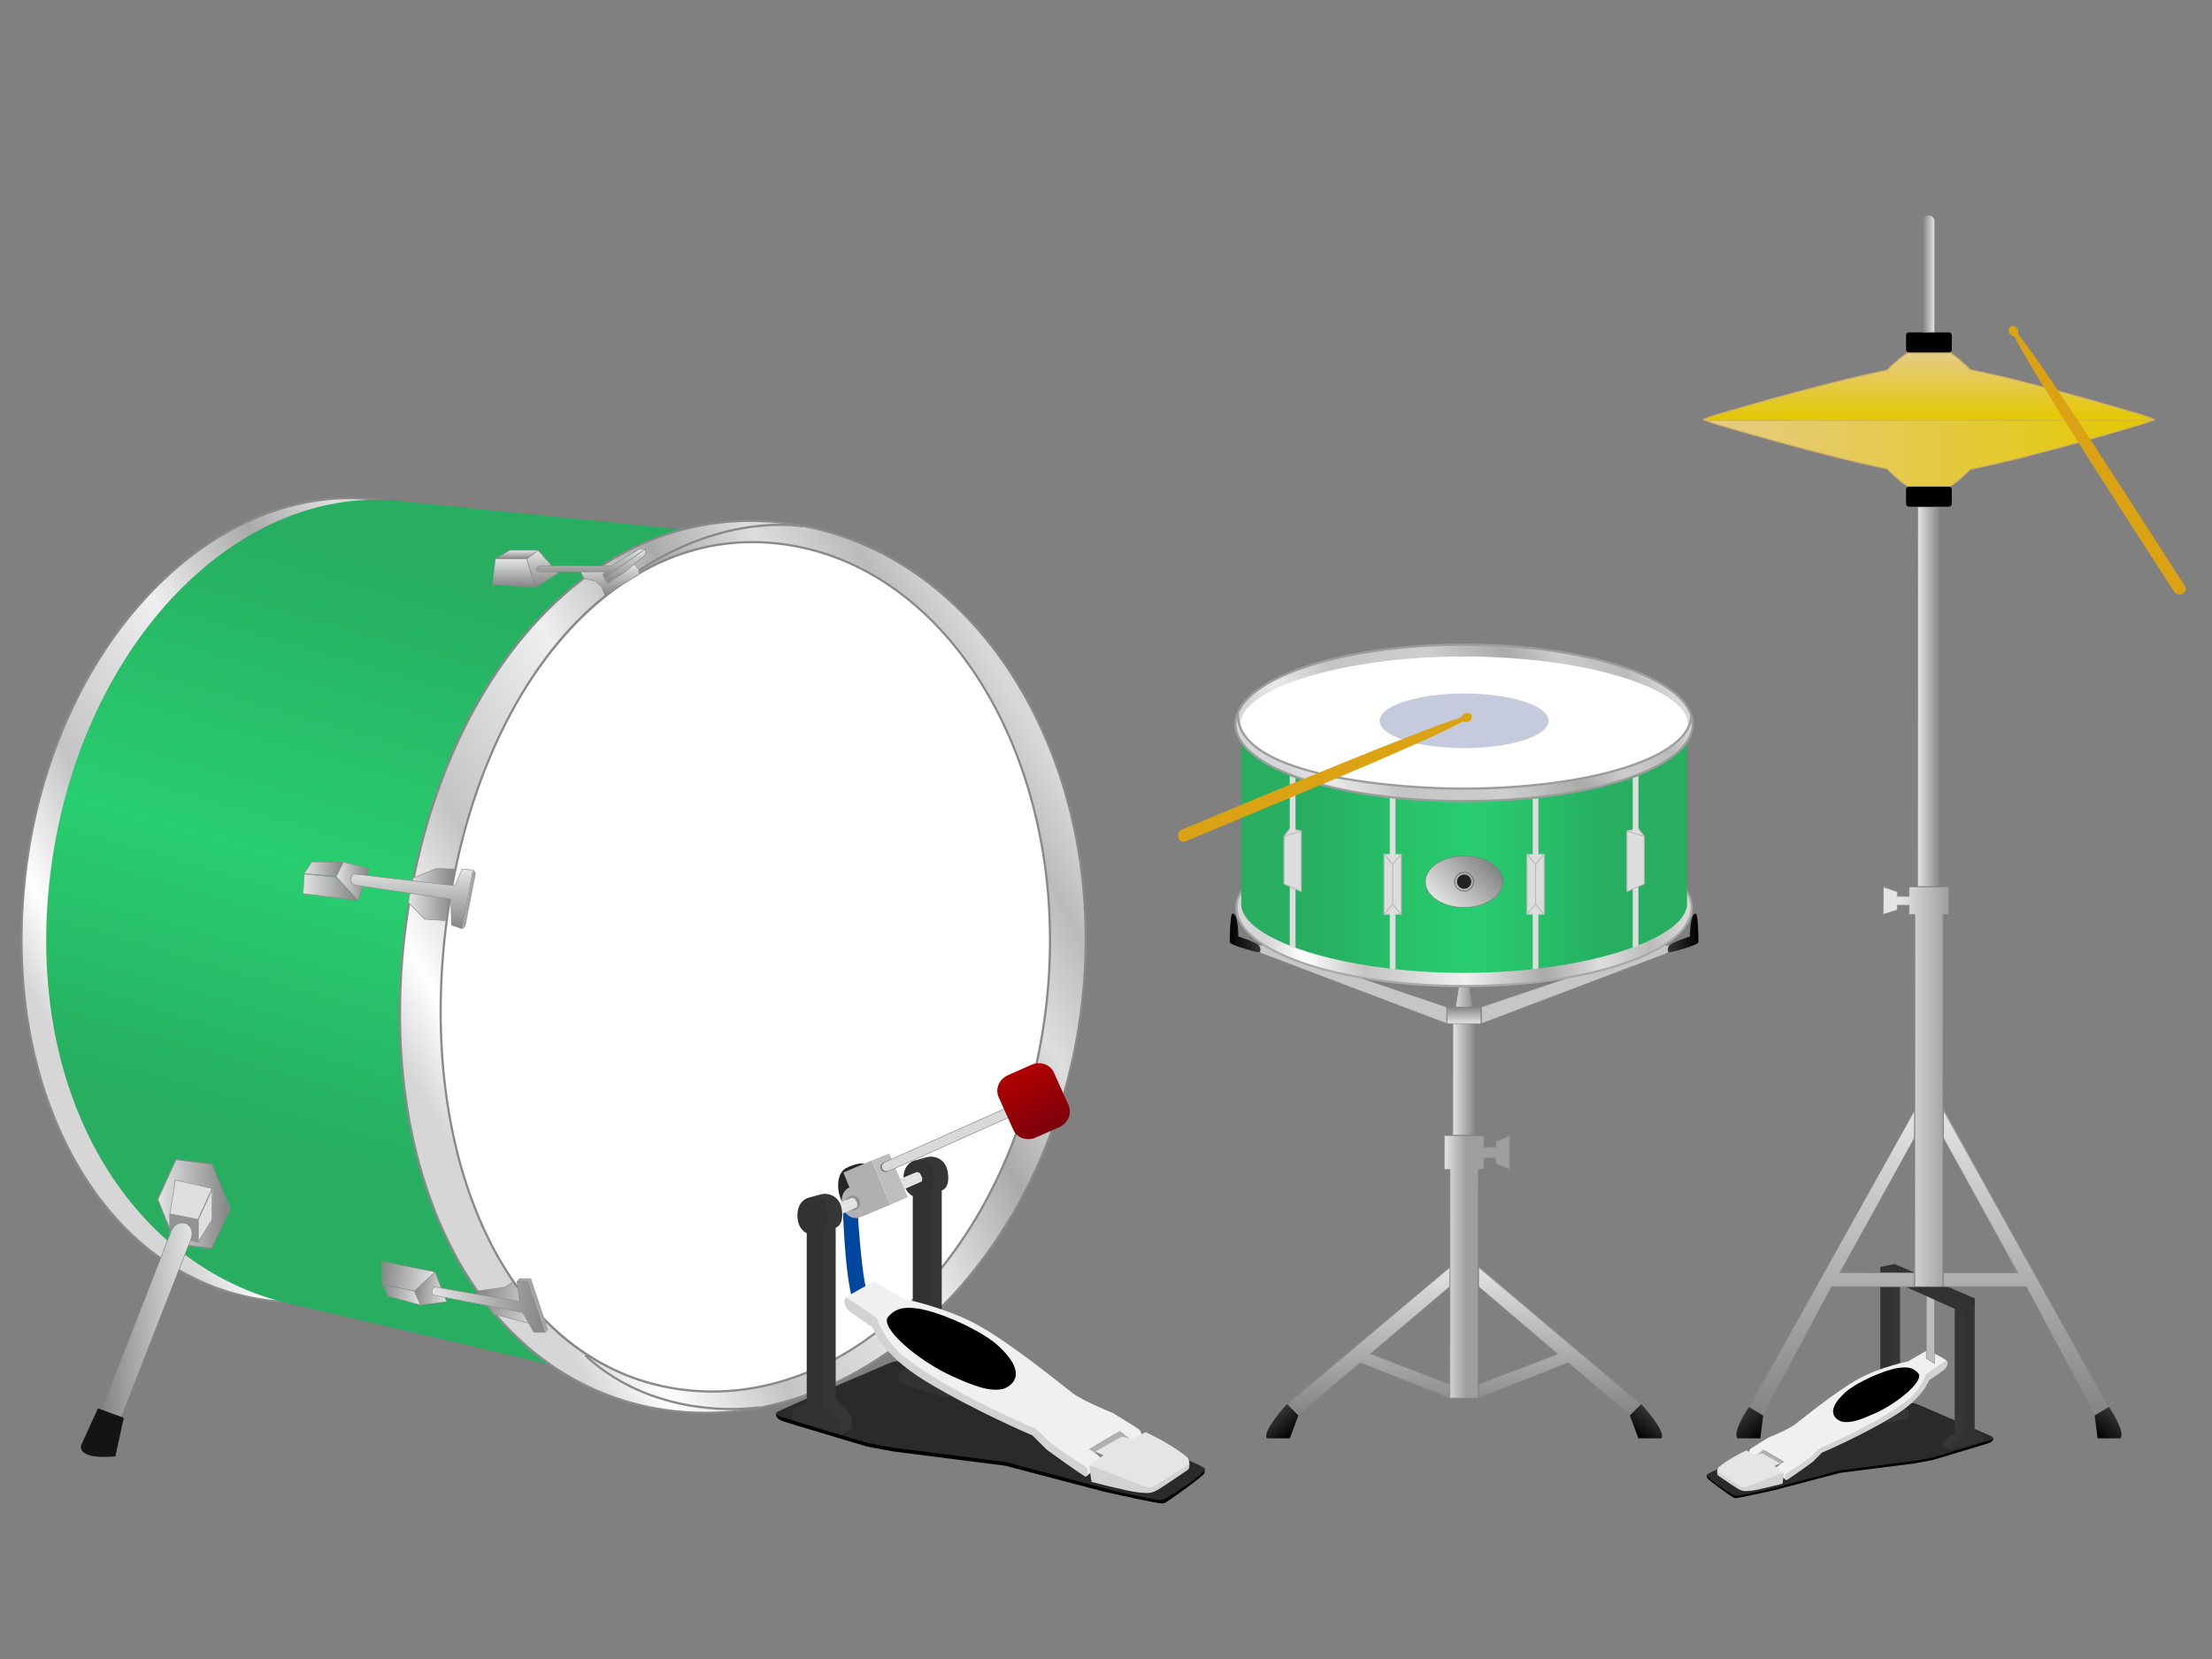
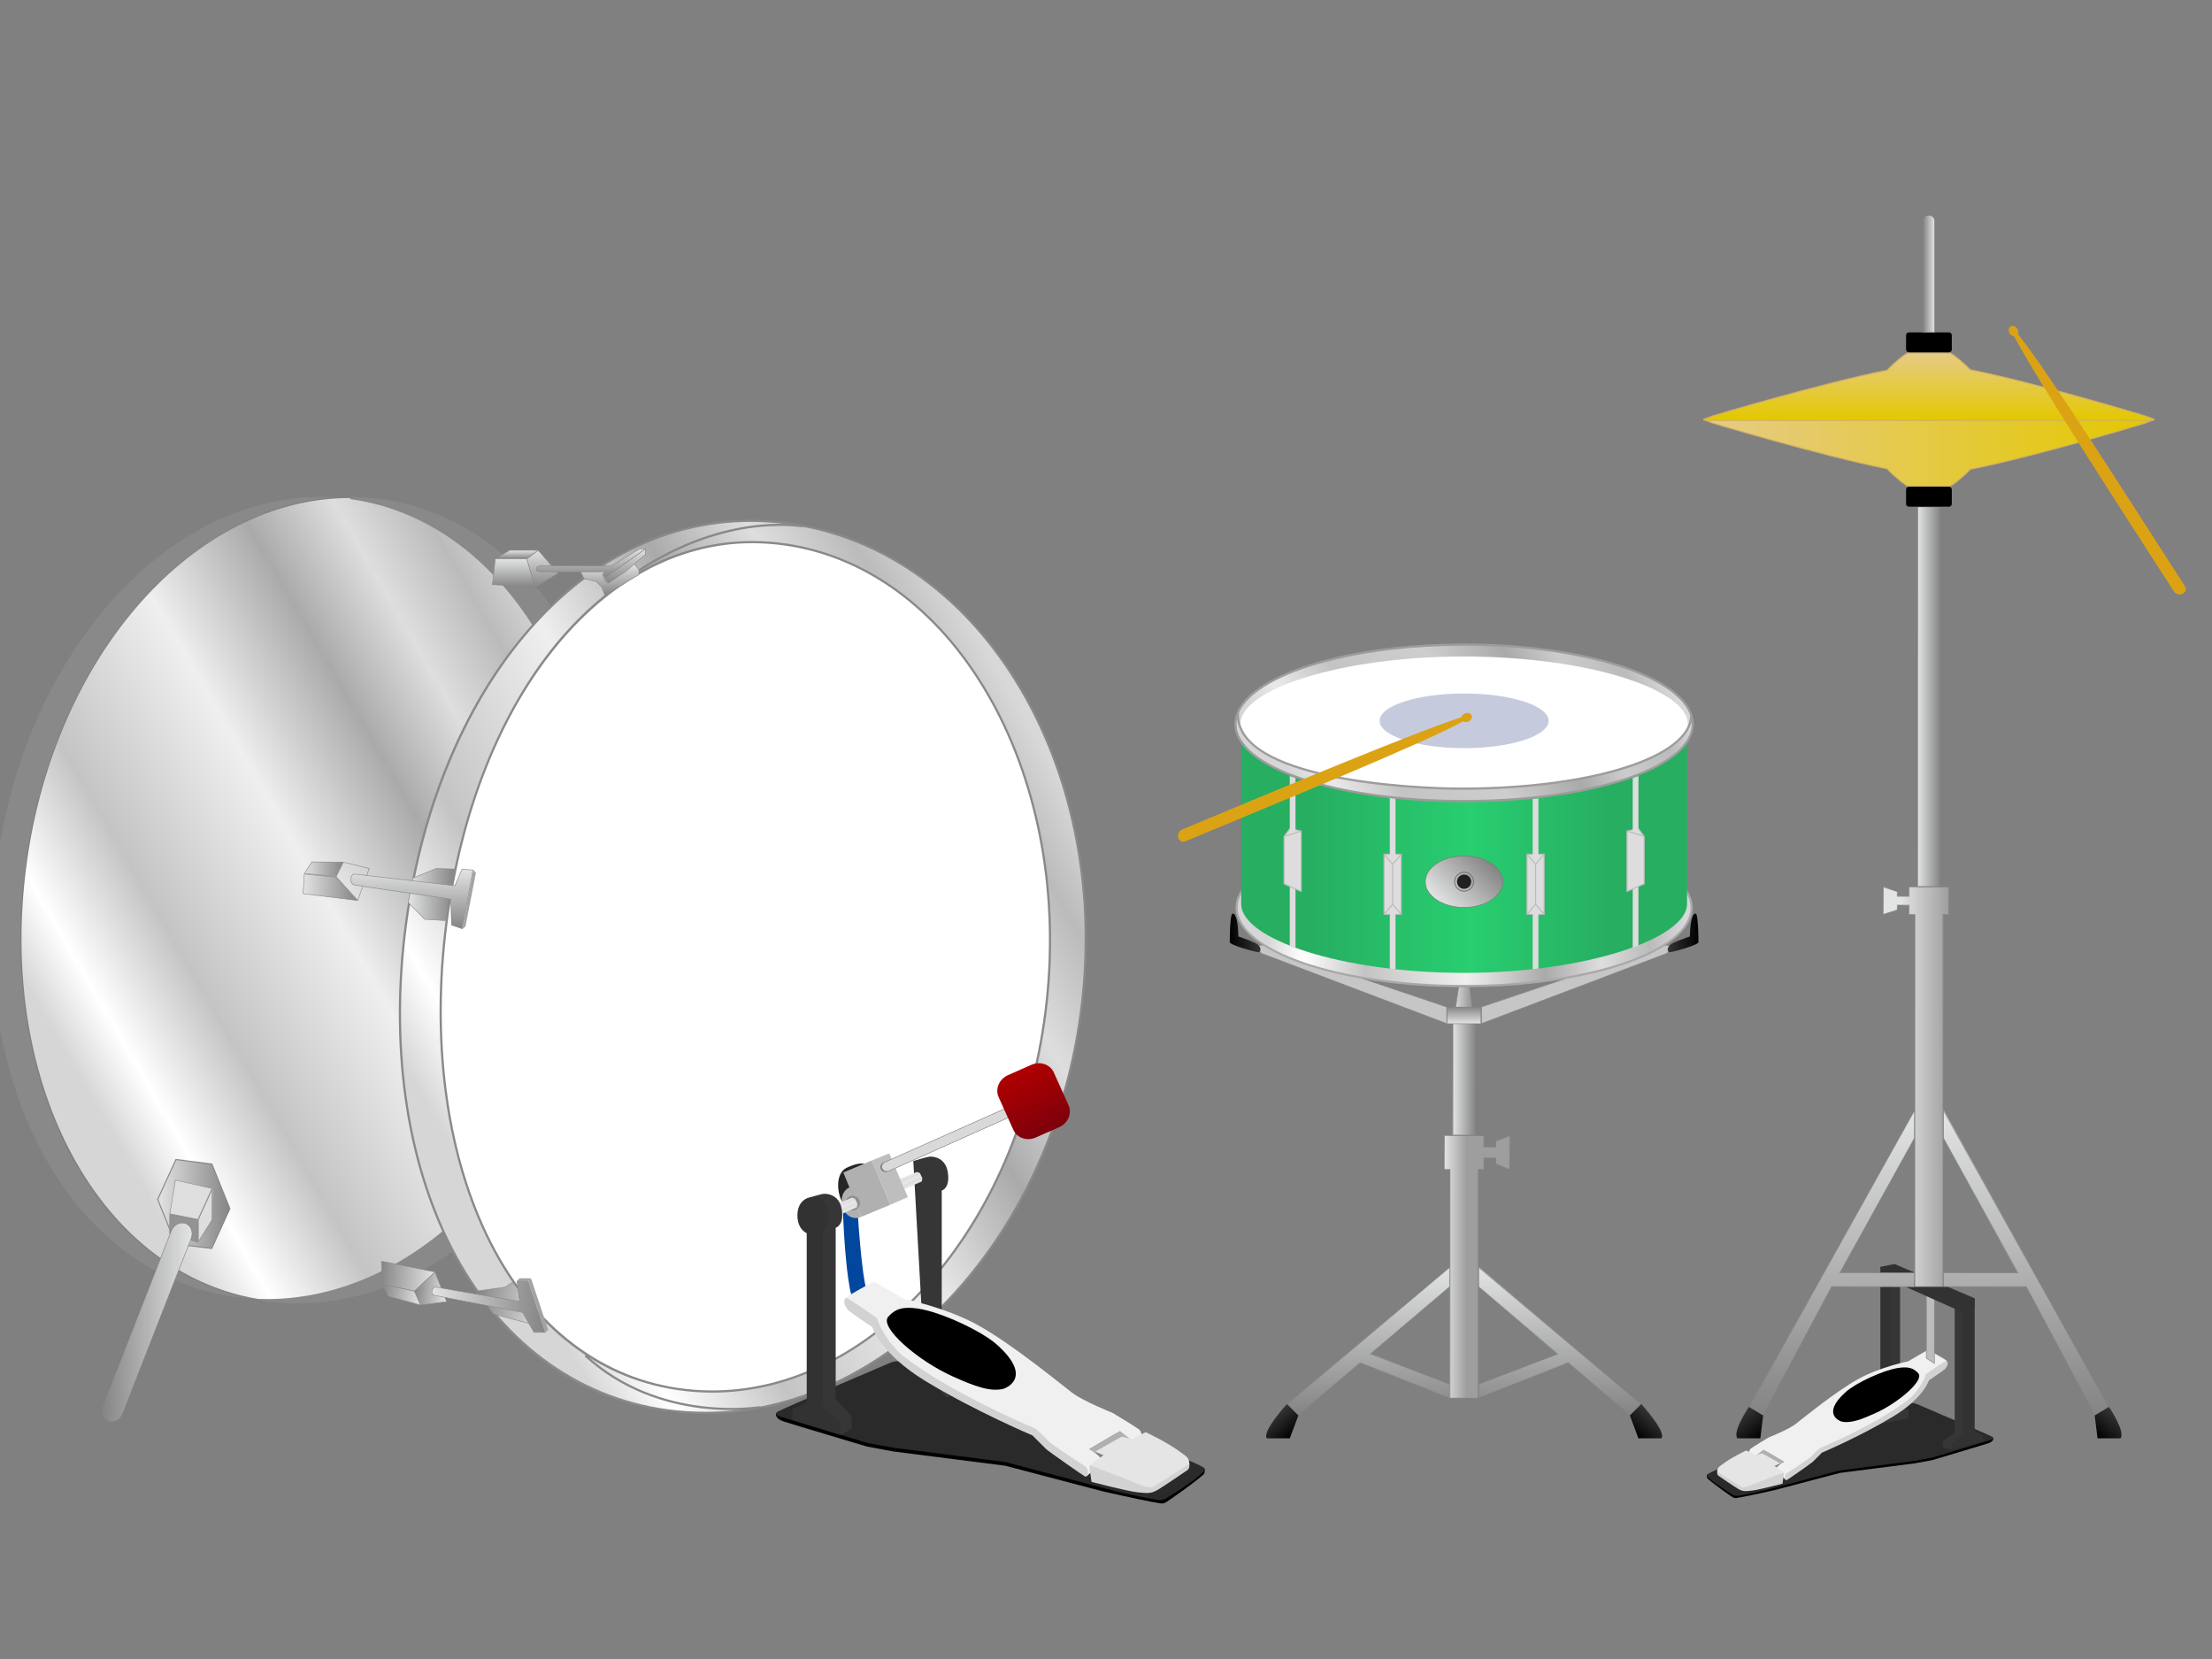
<svg xmlns="http://www.w3.org/2000/svg" version="1.1" x="0px" y="0px" width="400px" height="300px" viewBox="0 0 400 300" enable-background="new 0 0 400 300" xml:space="preserve">
  <rect x="0" y="0" width="400" height="300" fill="#808080" stroke="none" />
  <g>
    <g>
      <path fill-rule="evenodd" clip-rule="evenodd" d="M308.67,266.712c-0.026,0.137,0.011,0.444,0.044,0.559    c0.086,0.294,4.489,3.485,4.819,3.584c0.329,0.1,0.367,0.046,1.518-0.147c1.879-0.347,5.874-1.256,5.874-1.256l11.815-3.106    l13.465-1.718l3.234-0.595c0,0,9.211-2.742,10.1-3.04c0.344-0.115,1.038-0.431,0.876-0.974    C360.328,259.728,308.697,266.563,308.67,266.712z" />
      <path fill-rule="evenodd" clip-rule="evenodd" fill="#2A2A2A" d="M308.67,266.712c0,0.704,3.91,3.105,4.537,3.503    c0.627,0.396,0.936,0.304,1.816,0.143c1.881-0.344,4.501-0.958,4.501-0.958l13.207-3.502l8.782-1.124l4.689-0.595l3.235-0.596    l10.5-3.171c0,0,0.417-0.145,0.483-0.335c0.028-0.082-0.005-0.17-0.153-0.261c-0.507-0.308-12.737-5.533-13.314-5.783    c-0.546-0.233-1.005-0.417-1.611-0.232C343.992,254.212,308.67,265.689,308.67,266.712z" />
      <polygon fill-rule="evenodd" clip-rule="evenodd" fill="#B0B0B0" points="318.904,262.155 322.602,264.334 321.289,265.345     317.715,263.08   " />
      <polygon fill-rule="evenodd" clip-rule="evenodd" fill="#323232" points="342.094,231.16 340.026,230.644 340.026,253.899     338.476,255.966 338.476,256.951 340.026,257.517 342.094,254.416   " />
      <path fill-rule="evenodd" clip-rule="evenodd" fill="#363636" d="M343.592,254.416v-24.29c0,0.023-1.561-0.517-1.561-0.517v24.807    l-2.081,1.55v1.551l5.2-1.034v-1.55L343.592,254.416z" />
      <polyline fill-rule="evenodd" clip-rule="evenodd" fill="#848484" points="321.839,264.639 321.84,264.857 321.283,265.352     320.885,265.062   " />
      <path fill-rule="evenodd" clip-rule="evenodd" fill="#F0F0F0" d="M318.904,262.155l3.697,2.179c0,0-0.529,0.342-0.858,0.595    c-0.33,0.253-0.849,0.765-0.66,0.925c0.122,0.104,1.782,1.717,1.782,1.717l6.735-5.283l10.168-5.216c0,0,6.603-3.347,7.726-6.009    c0.744-1.764,4.987-4.597,4.489-5.018c-0.253-0.297-3.169-1.85-3.169-1.85s-0.231-0.053-0.463,0.066    c-0.314,0.163-3.301,1.915-3.301,1.915s-4.975,1.001-8.848,3.104c-4.315,2.341-10.754,7.691-11.621,8.318    c-1.369,0.989-4.819,2.377-4.819,2.377s-2.704,1.634-3.169,1.98c-0.489,0.488-0.265,1.123-0.265,1.123l0.726,0.528    L318.904,262.155z" />
      <path fill-rule="evenodd" clip-rule="evenodd" fill="#D2D2D2" d="M322.865,267.57c0.135,0.102,0.158,0.09,0.265,0.065    s4.401-3.026,4.688-3.302c0.286-0.274,1.651-1.65,1.651-1.65s6.797-2.863,12.875-6.536c5.479-3.313,6.471-6.537,6.471-6.537    s2.623-1.764,2.905-2.047c0.312-0.35,0.762-1.098,0.264-1.519c-0.353,0.106-3.754,2.437-3.763,2.509    c-0.068,0.507-1.213,3-3.17,4.556c-4.975,3.96-14.386,8.125-15.715,8.65c-0.473,0.187-1.849,1.649-1.849,1.649    c-0.501,0.47-3.104,2.181-4.424,3.038C322.714,266.675,322.726,267.467,322.865,267.57z" />
      <path fill-rule="evenodd" clip-rule="evenodd" fill="#E5E5E5" d="M310.519,266.117c-0.032,0.553,4.253,3.103,4.755,3.169    c0.334,0.045,7.328-2.971,7.328-2.971l-1.717-1.254c0,0,0.496-0.218,0.793-0.331c0.125-0.048,0.211-0.076,0.131-0.132    c-0.037-0.028-2.881-1.664-3.037-1.717c-0.156-0.054-0.127-0.065-0.396,0c-0.179,0.044-0.925,0.264-0.925,0.264l-1.65-0.858    c0,0-2.597,1.16-4.622,2.707C310.781,265.298,310.557,265.461,310.519,266.117z" />
      <path fill-rule="evenodd" clip-rule="evenodd" fill="#D2D2D2" d="M310.519,266.117c0,0-0.056,0.555,0.198,0.726    c0.291,0.198,2.683,1.85,3.564,2.377c0.883,0.528,1.322,0.45,2.51,0.331c1.188-0.119,5.547-1.255,5.547-1.255    s0.283-1.922,0.264-1.98c-0.041-0.128-6.603,2.51-6.603,2.51s-0.862,0.237-1.123,0.065L310.519,266.117z" />
      <path fill-rule="evenodd" clip-rule="evenodd" d="M339.108,255.553c-2.511,1.129-4.43,1.877-6.075,1.519    c-0.154-0.033-3.843-1.262,0.727-5.348c1.877-1.679,6.805-3.952,9.509-4.359c1.835-0.275,2.784,0.026,3.63,0.992    C347.996,249.606,343.339,253.65,339.108,255.553z" />
      <g>
        <polygon fill-rule="evenodd" clip-rule="evenodd" fill="#BCBCBC" points="348.322,245.588 348.345,233.744 349.818,234.819      349.796,246.57    " />
        <path fill="#828282" d="M348.395,233.931l1.352,0.9v11.646l-1.352-0.901V233.931 M348.295,233.744v11.886l1.551,1.034v-11.887     L348.295,233.744L348.295,233.744z" />
      </g>
      <polygon fill-rule="evenodd" clip-rule="evenodd" fill="#363636" points="355.105,234.777 353.476,234.261 353.476,259.067     351.305,260.617 351.305,261.651 352.933,262.168 352.933,261.134 355.105,259.584   " />
      <polygon fill-rule="evenodd" clip-rule="evenodd" fill="#323232" points="357.08,258.771 357.08,234.777 355.014,235.295     355.014,259.067 352.945,261.134 352.945,262.168 358.631,260.617 358.631,259.584   " />
      <polygon fill-rule="evenodd" clip-rule="evenodd" fill="#323232" points="357.08,236.328 355.014,237.361 340.026,230.644     340.026,229.093 342.61,228.576 357.08,234.777   " />
    </g>
    <g>
      <linearGradient id="SVGID_1_" gradientUnits="userSpaceOnUse" x1="366.361" y1="255.897" x2="366.361" y2="200.67">
        <stop offset="0" style="stop-color:#848484" />
        <stop offset="1" style="stop-color:#E3E4E4" />
      </linearGradient>
      <polygon fill-rule="evenodd" clip-rule="evenodd" fill="url(#SVGID_1_)" points="366.427,232.688 351.396,232.661     351.446,230.126 364.832,230.176 351.44,205.813 351.446,200.67 381.325,254.44 378.805,255.896   " />
      <path fill="#828282" d="M351.496,201.055l29.738,53.325l-2.41,1.446l-12.354-23.162l-0.028-0.053h-0.06h-14.887v-2.386h13.336    h0.17l-0.082-0.148l-13.424-24.266V201.055 M351.396,200.67v5.167l13.436,24.289h-13.436v2.585h14.986l12.402,23.255l2.584-1.55    L351.396,200.67L351.396,200.67z" />
    </g>
    <linearGradient id="SVGID_2_" gradientUnits="userSpaceOnUse" x1="-211.745" y1="474.576" x2="-206.062" y2="474.576" gradientTransform="matrix(-0.643 0.766 0.766 0.643 -116.636 112.923)">
      <stop offset="0" style="stop-color:#353535" />
      <stop offset="1" style="stop-color:#000000" />
    </linearGradient>
    <path fill="url(#SVGID_2_)" d="M379.303,260.101h4.135c1-1.163-2.068-5.685-2.068-5.685l-2.584,1.55" />
    <g>
      <linearGradient id="SVGID_3_" gradientUnits="userSpaceOnUse" x1="331.275" y1="255.895" x2="331.275" y2="200.694">
        <stop offset="0" style="stop-color:#848484" />
        <stop offset="1" style="stop-color:#E3E4E4" />
      </linearGradient>
      <polygon fill-rule="evenodd" clip-rule="evenodd" fill="url(#SVGID_3_)" points="316.279,254.373 346.271,200.694     346.178,205.837 332.747,230.102 346.228,230.176 346.178,232.711 331.241,232.661 318.818,255.896   " />
      <path fill="#828282" d="M346.128,201.055v4.757l-13.425,24.266l-0.082,0.148h0.17h13.337v2.386h-14.887h-0.06l-0.028,0.053    l-12.354,23.162l-2.41-1.446L346.128,201.055 M346.228,200.67l-29.974,53.746l2.584,1.55l12.403-23.255h14.986v-2.585h-13.437    l13.437-24.289V200.67L346.228,200.67z" />
    </g>
    <linearGradient id="SVGID_4_" gradientUnits="userSpaceOnUse" x1="181.693" y1="5.732" x2="187.375" y2="5.732" gradientTransform="matrix(0.643 0.766 -0.766 0.643 202.223 112.923)">
      <stop offset="0" style="stop-color:#353535" />
      <stop offset="1" style="stop-color:#000000" />
    </linearGradient>
    <path fill="url(#SVGID_4_)" d="M318.32,260.101h-4.134c-1.001-1.163,2.067-5.685,2.067-5.685l2.584,1.55" />
    <g>
      <linearGradient id="SVGID_5_" gradientUnits="userSpaceOnUse" x1="340.527" y1="196.511" x2="352.43" y2="196.511">
        <stop offset="0.267" style="stop-color:#E3E4E4" />
        <stop offset="0.996" style="stop-color:#9E9E9E" />
      </linearGradient>
      <polygon fill="url(#SVGID_5_)" points="346.228,232.661 346.277,165.403 345.193,165.354 345.243,163.722 343.127,163.672     343.077,164.563 340.527,165.355 340.593,160.36 343.111,161.248 343.077,162.04 345.193,162.09 345.243,160.36 352.43,160.41     352.38,165.403 351.396,165.354 351.347,232.661   " />
      <path fill="#828282" d="M352.33,160.46v4.844h-0.934h-0.1v0.1v67.208h-4.97v-67.208v-0.1h-0.1h-0.935v-1.582v-0.1h-0.1h-2.066    h-0.1v0.1v0.769l-2.385,0.775v-4.768l2.385,0.774v0.768v0.1h0.1h2.066h0.1v-0.1v-1.58H352.33 M352.43,160.36h-7.236v1.68h-2.066    v-0.84l-2.584-0.84v5.043l2.584-0.841v-0.841h2.066v1.682h1.034v67.308h5.169v-67.308h1.033V160.36L352.43,160.36z" />
    </g>
    <g>
      <linearGradient id="SVGID_6_" gradientUnits="userSpaceOnUse" x1="346.744" y1="125.969" x2="350.879" y2="125.969">
        <stop offset="0" style="stop-color:#E3E4E4" />
        <stop offset="1" style="stop-color:#848484" />
      </linearGradient>
      <polygon fill-rule="evenodd" clip-rule="evenodd" fill="url(#SVGID_6_)" points="346.744,160.311 346.794,91.626 350.879,91.676     350.829,160.311   " />
      <path fill="#828282" d="M350.779,91.727v68.534h-3.936V91.727H350.779 M350.879,91.626h-4.135v68.734h4.135V91.626L350.879,91.626    z" />
    </g>
    <g>
      <linearGradient id="SVGID_7_" gradientUnits="userSpaceOnUse" x1="389.528" y1="81.807" x2="308.1" y2="81.807">
        <stop offset="0" style="stop-color:#E3C800" />
        <stop offset="1" style="stop-color:#E6CB87" />
      </linearGradient>
      <path fill="url(#SVGID_7_)" d="M345.053,87.909c-0.338,0-2.571-1.798-3.767-3.11c-12.104-2.45-31.278-8.198-31.471-8.255    c-1.551-0.537-1.701-0.742-1.716-0.78c0.001,0,0.002,0.001,0.003,0.001c0.021,0,0.138-0.059,0.651-0.059h80.103    c0.573,0,0.662,0.073,0.672,0.083c-0.001,0-0.001,0-0.001,0c-0.013,0-0.139,0.223-1.736,0.756    c-0.192,0.058-19.56,5.942-31.479,8.309c-1.297,1.365-3.41,3.055-3.741,3.055H345.053z" />
      <path fill="#D1AF65" d="M388.856,75.806c0.207,0,0.345,0.009,0.438,0.021c-0.185,0.111-0.602,0.312-1.53,0.621    c-0.194,0.059-19.557,5.941-31.472,8.308l-0.063,0.013l-0.044,0.047c-1.265,1.358-3.295,2.957-3.614,2.993l-7.514,0    c-0.337-0.039-2.454-1.714-3.697-3.078l-0.044-0.048l-0.064-0.013c-12.045-2.417-31.214-8.165-31.398-8.22    c-0.921-0.318-1.335-0.515-1.52-0.625c0.09-0.011,0.224-0.02,0.421-0.02H388.856 M388.856,75.605h-80.103    c-1.551,0-0.461,0.517,1.033,1.034c0,0,19.23,5.779,31.425,8.227c1.151,1.263,3.431,3.143,3.841,3.143h7.518    c0.401,0,2.587-1.796,3.761-3.057c12.063-2.396,31.491-8.313,31.491-8.313C389.373,76.123,390.406,75.605,388.856,75.605    L388.856,75.605z" />
    </g>
    <path d="M344.678,88.525c0-0.285,0.23-0.517,0.516-0.517h7.236c0.285,0,0.516,0.231,0.516,0.517v2.584   c0,0.286-0.23,0.517-0.516,0.517h-7.236c-0.285,0-0.516-0.231-0.516-0.517V88.525z" />
    <g>
      <linearGradient id="SVGID_8_" gradientUnits="userSpaceOnUse" x1="348.809" y1="76.022" x2="348.809" y2="63.819">
        <stop offset="0" style="stop-color:#E3C800" />
        <stop offset="1" style="stop-color:#E6CB87" />
      </linearGradient>
      <path fill="url(#SVGID_8_)" d="M308.754,76.022c-0.57,0-0.652-0.073-0.66-0.081c0.017-0.011,0.154-0.215,1.726-0.758    c0.188-0.057,19.362-5.805,31.412-8.223c1.25-1.343,3.484-3.141,3.821-3.141h7.518c0.331,0,2.444,1.69,3.688,3.025    c11.974,2.397,31.341,8.281,31.535,8.34c1.614,0.538,1.725,0.76,1.73,0.776c0,0-0.001-0.001-0.003-0.001    c-0.017,0-0.131,0.063-0.664,0.063H308.754z" />
      <path fill="#D1AF65" d="M352.567,63.919c0.328,0.041,2.354,1.637,3.617,2.993l0.044,0.047l0.063,0.013    c11.915,2.366,31.277,8.249,31.467,8.306c0.932,0.31,1.35,0.512,1.535,0.623c-0.093,0.012-0.231,0.021-0.438,0.021h-80.103    c-0.197,0-0.331-0.009-0.421-0.02c0.185-0.109,0.596-0.306,1.512-0.623c0.192-0.058,19.361-5.805,31.406-8.222l0.064-0.013    l0.044-0.048c1.244-1.364,3.36-3.04,3.693-3.078H352.567 M352.57,63.719h-7.518c-0.41,0-2.689,1.88-3.841,3.143    c-12.194,2.447-31.425,8.227-31.425,8.227c-1.494,0.517-2.584,1.034-1.033,1.034h80.103c1.55,0,0.517-0.517-1.034-1.034    c0,0-19.429-5.917-31.491-8.313C355.157,65.516,352.972,63.719,352.57,63.719L352.57,63.719z" />
    </g>
    <path d="M344.678,63.203c0,0.286,0.23,0.517,0.516,0.517h7.236c0.285,0,0.516-0.231,0.516-0.517v-2.583   c0-0.286-0.23-0.518-0.516-0.518h-7.236c-0.285,0-0.516,0.232-0.516,0.518V63.203z" />
    <linearGradient id="SVGID_9_" gradientUnits="userSpaceOnUse" x1="-368.857" y1="49.507" x2="-366.789" y2="49.507" gradientTransform="matrix(-1 0 0 1 -19.012 0)">
      <stop offset="0" style="stop-color:#E3E4E4" />
      <stop offset="1" style="stop-color:#848484" />
    </linearGradient>
    <path fill="url(#SVGID_9_)" stroke="#828282" stroke-width="0.1" stroke-miterlimit="10" d="M347.777,60.102h2.068V39.947   c0-0.57-0.463-1.034-1.034-1.034l0,0c-0.57,0-1.034,0.463-1.034,1.034V60.102z" />
  </g>
  <g>
    <g>
      <g>
        <linearGradient id="SVGID_10_" gradientUnits="userSpaceOnUse" x1="247.478" y1="255.898" x2="247.478" y2="229.131">
          <stop offset="0" style="stop-color:#848484" />
          <stop offset="1" style="stop-color:#E3E4E4" />
        </linearGradient>
        <polygon fill-rule="evenodd" clip-rule="evenodd" fill="url(#SVGID_10_)" points="232.752,253.864 262.206,229.131      262.124,232.711 247.876,244.784 262.156,250.328 262.124,252.865 245.974,246.434 234.787,255.897    " />
        <path fill="#828282" d="M262.074,229.308v3.357l-14.23,12.081l-0.129,0.109l0.157,0.061l14.202,5.434v2.369l-16.082-6.331     l-0.057-0.022l-0.045,0.039l-11.101,9.426l-1.926-1.925L262.074,229.308 M262.174,229.093l-29.457,24.807l2.067,2.066     l11.171-9.485l16.219,6.385v-2.584l-14.266-5.459l14.266-12.111V229.093L262.174,229.093z" />
      </g>
      <linearGradient id="SVGID_11_" gradientUnits="userSpaceOnUse" x1="-42.94" y1="273.738" x2="-37.857" y2="273.738" gradientTransform="matrix(0.643 0.766 -0.766 0.643 467.511 112.923)">
        <stop offset="0" style="stop-color:#353535" />
        <stop offset="1" style="stop-color:#000000" />
      </linearGradient>
      <path fill="url(#SVGID_11_)" d="M233.234,260.101H229.1c-1.002-1.163,3.617-6.201,3.617-6.201l2.067,2.066" />
      <g>
        <linearGradient id="SVGID_12_" gradientUnits="userSpaceOnUse" x1="282.045" y1="255.898" x2="282.045" y2="229.093">
          <stop offset="0" style="stop-color:#848484" />
          <stop offset="1" style="stop-color:#E3E4E4" />
        </linearGradient>
        <polygon fill-rule="evenodd" clip-rule="evenodd" fill="url(#SVGID_12_)" points="283.593,246.442 267.323,252.818      267.392,250.281 281.625,244.869 267.374,232.673 267.392,229.093 296.767,253.938 294.73,255.898    " />
        <path fill="#828282" d="M267.441,229.308l29.21,24.598l-1.925,1.925l-11.102-9.426l-0.045-0.039l-0.057,0.022l-16.082,6.331     v-2.369l14.202-5.434l0.157-0.061l-0.129-0.109l-14.23-12.081V229.308 M267.342,229.093v3.618l14.266,12.111l-14.266,5.459v2.584     l16.219-6.385l11.172,9.485l2.066-2.066L267.342,229.093L267.342,229.093z" />
      </g>
      <linearGradient id="SVGID_13_" gradientUnits="userSpaceOnUse" x1="-225.016" y1="490.711" x2="-219.934" y2="490.711" gradientTransform="matrix(-0.643 0.766 0.766 0.643 -221.236 112.923)">
        <stop offset="0" style="stop-color:#353535" />
        <stop offset="1" style="stop-color:#000000" />
      </linearGradient>
      <path fill="url(#SVGID_13_)" d="M296.282,260.101h4.134c1.002-1.163-3.617-6.201-3.617-6.201l-2.066,2.066" />
      <g>
        <polygon fill="#C6C6C6" points="267.908,182.064 300.949,170.937 302.484,170.938 302.435,171.406 301.415,172.404      267.908,185.094    " />
        <path fill="#828282" d="M302.385,170.988v0.377l-0.99,0.988l-33.437,12.668v-2.886l32.992-11.147H302.385 M302.484,170.889     h-1.551l-33.075,11.176v3.102l33.592-12.727l1.034-1.033V170.889L302.484,170.889z" />
      </g>
      <linearGradient id="SVGID_14_" gradientUnits="userSpaceOnUse" x1="301.58" y1="168.693" x2="307.135" y2="168.693">
        <stop offset="0" style="stop-color:#353535" />
        <stop offset="1" style="stop-color:#000000" />
      </linearGradient>
      <path fill-rule="evenodd" clip-rule="evenodd" fill="url(#SVGID_14_)" d="M305.584,169.339c0,0-3.1,1.033-3.617,1.55    c-0.517,0.518-0.517,1.293,0,1.293c0.518,0,5.168-1.293,5.168-1.81c0,0,0-5.168-0.517-5.168    C305.584,165.204,305.584,169.339,305.584,169.339z" />
      <g>
        <polygon fill="#C6C6C6" points="228.084,172.393 227.067,171.371 227.082,170.889 228.582,170.938 261.642,182.112      261.608,185.094    " />
        <path fill="#828282" d="M228.565,170.988l32.992,11.147v2.886l-33.436-12.668l-0.99-0.988v-0.377H228.565 M228.582,170.889h-1.55     v0.518l1.034,1.033l33.591,12.727v-3.102L228.582,170.889L228.582,170.889z" />
      </g>
      <linearGradient id="SVGID_15_" gradientUnits="userSpaceOnUse" x1="18.063" y1="168.693" x2="23.619" y2="168.693" gradientTransform="matrix(-1 0 0 1 246 0)">
        <stop offset="0" style="stop-color:#353535" />
        <stop offset="1" style="stop-color:#000000" />
      </linearGradient>
      <path fill-rule="evenodd" clip-rule="evenodd" fill="url(#SVGID_15_)" d="M223.932,169.339c0,0,3.101,1.033,3.617,1.55    c0.518,0.518,0.518,1.293,0,1.293c-0.517,0-5.168-1.293-5.168-1.81c0,0,0-5.168,0.518-5.168    C223.932,165.204,223.932,169.339,223.932,169.339z" />
      <g>
        <linearGradient id="SVGID_16_" gradientUnits="userSpaceOnUse" x1="261.141" y1="229.068" x2="273.046" y2="229.068">
          <stop offset="0" style="stop-color:#E3E4E4" />
          <stop offset="0.341" style="stop-color:#9E9E9E" />
        </linearGradient>
        <polygon fill="url(#SVGID_16_)" points="262.174,252.815 262.224,211.521 261.141,211.472 261.19,205.32 268.375,205.37      268.325,207.388 270.442,207.438 270.492,206.354 273.046,205.367 272.978,211.521 270.461,210.441 270.492,209.455      268.375,209.405 268.325,211.521 267.342,211.472 267.292,252.815    " />
        <path fill="#828282" d="M268.275,205.42v1.968v0.1h0.1h2.067h0.1v-0.1v-0.966l2.386-0.954v5.906l-2.386-0.953v-0.966v-0.1h-0.1     h-2.067h-0.1v0.1v1.967h-0.934h-0.1v0.1v41.244h-4.969v-41.244v-0.1h-0.1h-0.934v-6.002H268.275 M273.027,205.32l-2.585,1.034     v1.033h-2.067v-2.067h-7.234v6.201h1.033v41.344h5.168v-41.344h1.033v-2.066h2.067v1.033l2.585,1.033V205.32L273.027,205.32z" />
      </g>
      <g>
        <linearGradient id="SVGID_17_" gradientUnits="userSpaceOnUse" x1="266.825" y1="191.862" x2="262.69" y2="191.862">
          <stop offset="0" style="stop-color:#848484" />
          <stop offset="1" style="stop-color:#E3E4E4" />
        </linearGradient>
        <polygon fill-rule="evenodd" clip-rule="evenodd" fill="url(#SVGID_17_)" points="262.69,205.271 262.74,182.064      263.208,182.114 263.774,178.454 265.791,178.497 266.259,182.071 266.825,182.114 266.775,205.271    " />
        <path fill="#828282" d="M265.704,178.547l0.506,3.531l0.012,0.086h0.087h0.417v23.057h-3.936v-23.057h0.418h0.087l0.012-0.086     l0.505-3.531H265.704 M265.791,178.447h-2.066l-0.517,3.617h-0.518v23.256h4.135v-23.256h-0.517L265.791,178.447L265.791,178.447     z" />
      </g>
      <g>
        <linearGradient id="SVGID_18_" gradientUnits="userSpaceOnUse" x1="264.758" y1="185.116" x2="264.758" y2="182.065">
          <stop offset="0" style="stop-color:#E3E4E4" />
          <stop offset="1" style="stop-color:#848484" />
        </linearGradient>
        <polygon fill-rule="evenodd" clip-rule="evenodd" fill="url(#SVGID_18_)" points="261.657,185.116 261.707,182.064      267.858,182.114 267.81,185.116    " />
        <path fill="#828282" d="M267.759,182.164v2.902h-6.002v-2.902H267.759 M267.858,182.064h-6.201v3.102h6.201V182.064     L267.858,182.064z" />
      </g>
    </g>
    <g>
      <linearGradient id="SVGID_19_" gradientUnits="userSpaceOnUse" x1="223.614" y1="164.141" x2="305.901" y2="164.141">
        <stop offset="0.066" style="stop-color:#D6D6D6" />
        <stop offset="0.146" style="stop-color:#FFFFFF" />
        <stop offset="0.283" style="stop-color:#C4C4C4" />
        <stop offset="0.504" style="stop-color:#EFEFEF" />
        <stop offset="0.677" style="stop-color:#AAAAAA" />
        <stop offset="0.801" style="stop-color:#DEDEDE" />
        <stop offset="0.907" style="stop-color:#BBBBBB" />
        <stop offset="0.987" style="stop-color:#D8D8D8" />
      </linearGradient>
      <path fill-rule="evenodd" clip-rule="evenodd" fill="url(#SVGID_19_)" d="M264.758,178.312c-22.687,0-41.144-6.356-41.144-14.171    c0-7.813,18.457-14.17,41.144-14.17s41.144,6.356,41.144,14.17C305.901,171.955,287.444,178.312,264.758,178.312z" />
      <path fill="#A8A8A8" d="M264.758,150.171c22.576,0,40.943,6.267,40.943,13.97c0,7.704-18.367,13.971-40.943,13.971    s-40.943-6.267-40.943-13.971C223.814,156.438,242.182,150.171,264.758,150.171 M264.758,149.771    c-22.833,0-41.344,6.433-41.344,14.37s18.511,14.371,41.344,14.371c22.834,0,41.344-6.434,41.344-14.371    S287.592,149.771,264.758,149.771L264.758,149.771z" />
    </g>
    <linearGradient id="SVGID_20_" gradientUnits="userSpaceOnUse" x1="224.448" y1="154.739" x2="305.068" y2="154.739">
      <stop offset="0.155" style="stop-color:#27AE61" />
      <stop offset="0.513" style="stop-color:#28CE70" />
      <stop offset="0.823" style="stop-color:#27AE61" />
    </linearGradient>
    <path fill-rule="evenodd" clip-rule="evenodd" fill="url(#SVGID_20_)" d="M264.758,143.12c17.389,0,40.311-9.569,40.311-9.569   v29.915c0,6.231-18.295,12.462-40.311,12.462s-40.31-6.071-40.31-12.462v-29.915C224.448,133.551,248.25,143.12,264.758,143.12z" />
    <g>
      <linearGradient id="SVGID_21_" gradientUnits="userSpaceOnUse" x1="233.107" y1="149.08" x2="296.364" y2="112.559">
        <stop offset="0.066" style="stop-color:#D6D6D6" />
        <stop offset="0.146" style="stop-color:#E9E9E9" />
        <stop offset="0.283" style="stop-color:#C4C4C4" />
        <stop offset="0.504" style="stop-color:#CECECE" />
        <stop offset="0.677" style="stop-color:#AAAAAA" />
        <stop offset="0.783" style="stop-color:#CCCCCC" />
        <stop offset="0.907" style="stop-color:#BBBBBB" />
        <stop offset="0.987" style="stop-color:#D8D8D8" />
      </linearGradient>
      <path fill-rule="evenodd" clip-rule="evenodd" fill="url(#SVGID_21_)" d="M264.758,116.497c22.834,0,41.344,6.433,41.344,14.371    c0,7.938-18.51,13.921-41.344,13.921c-22.833,0-41.344-5.984-41.344-13.921C223.414,122.93,241.925,116.497,264.758,116.497z" />
    </g>
    <path fill-rule="evenodd" clip-rule="evenodd" fill="#FFFFFF" d="M264.758,118.719c22.338,0,40.445,5.935,40.445,12.182   c0,6.246-19.517,11.672-40.445,11.59c-24.18-0.095-40.444-5.344-40.444-11.59C224.313,124.654,242.42,118.719,264.758,118.719z" />
    <ellipse fill-rule="evenodd" clip-rule="evenodd" fill="#C5CBDC" cx="264.758" cy="130.347" rx="15.277" ry="4.942" />
    <g>
      <polygon fill-rule="evenodd" clip-rule="evenodd" fill="#DDDDDD" points="295.248,171.387 296.282,170.996 296.282,160.133     295.248,160.618   " />
      <path fill-rule="evenodd" clip-rule="evenodd" fill="#DDDDDD" stroke="#BBBBBB" stroke-width="0.2" stroke-linejoin="round" stroke-miterlimit="10" d="    M297.316,159.838l-3.102,1.361v-10.918l2.033-0.452l1.068,1.412V159.838z M294.215,150.281l3.102,0.96" />
      <polygon fill-rule="evenodd" clip-rule="evenodd" fill="#DDDDDD" points="295.248,150.314 296.282,150.605 296.282,140.326     295.248,140.697   " />
    </g>
    <g>
      <path fill-rule="evenodd" clip-rule="evenodd" fill="#DDDDDD" stroke="#BBBBBB" stroke-width="0.2" stroke-linecap="round" stroke-miterlimit="10" d="    M279.229,165.333h-3.102v-10.852h3.102V165.333z M276.127,154.481l1.551,1.809 M279.229,154.481l-1.551,1.809 M276.127,165.333    l1.551-1.808 M277.678,163.525l1.551,1.808 M277.678,156.29v7.235" />
      <polygon fill-rule="evenodd" clip-rule="evenodd" fill="#DDDDDD" points="278.194,175.138 277.161,175.257 277.161,164.972     278.194,164.972   " />
      <polygon fill-rule="evenodd" clip-rule="evenodd" fill="#DDDDDD" points="278.194,154.739 277.161,154.739 277.161,144.468     278.194,144.374   " />
    </g>
    <g>
      <path fill-rule="evenodd" clip-rule="evenodd" fill="#DDDDDD" stroke="#BBBBBB" stroke-width="0.2" stroke-linecap="round" stroke-miterlimit="10" d="    M253.389,165.333h-3.102v-10.852h3.102V165.333z M250.287,154.481l1.551,1.809 M253.389,154.481l-1.551,1.809 M250.287,165.333    l1.551-1.808 M251.838,163.525l1.551,1.808 M251.838,156.29v7.235" />
      <polygon fill-rule="evenodd" clip-rule="evenodd" fill="#DDDDDD" points="252.354,175.272 251.321,175.155 251.321,164.972     252.354,164.972   " />
      <polygon fill-rule="evenodd" clip-rule="evenodd" fill="#DDDDDD" points="252.354,154.739 251.321,154.739 251.321,144.3     252.354,144.374   " />
    </g>
    <g>
      <polygon fill-rule="evenodd" clip-rule="evenodd" fill="#DDDDDD" points="234.268,171.387 233.234,170.996 233.234,160.133     234.268,160.618   " />
      <path fill-rule="evenodd" clip-rule="evenodd" fill="#DDDDDD" stroke="#BBBBBB" stroke-width="0.2" stroke-linejoin="round" stroke-miterlimit="10" d="    M232.2,151.241l1.067-1.412l2.033,0.452v10.918l-3.101-1.361V151.241z M232.2,151.241l3.101-0.96" />
      <polygon fill-rule="evenodd" clip-rule="evenodd" fill="#DDDDDD" points="234.268,150.314 233.234,150.605 233.234,140.326     234.268,140.697   " />
    </g>
    <path fill-rule="evenodd" clip-rule="evenodd" fill="none" stroke="#9C9C9C" stroke-width="0.4" stroke-miterlimit="10" d="   M264.758,116.569c22.834,0,41.344,6.433,41.344,14.371c0,7.937-18.51,13.922-41.344,13.922c-22.833,0-41.344-5.985-41.344-13.922   C223.414,123.002,241.925,116.569,264.758,116.569z M223.868,128.805c-0.806,12.156,31.394,13.851,40.89,13.812   c23.243-0.095,41.077-5.717,41.077-13.314" />
    <g>
      <g>
        <linearGradient id="SVGID_22_" gradientUnits="userSpaceOnUse" x1="260.553" y1="163.647" x2="268.965" y2="155.234">
          <stop offset="0" style="stop-color:#E3E4E4" />
          <stop offset="1" style="stop-color:#848484" />
        </linearGradient>
        <path fill-rule="evenodd" clip-rule="evenodd" fill="url(#SVGID_22_)" d="M264.758,164.091c-3.867,0-7.013-2.086-7.013-4.65     s3.146-4.651,7.013-4.651s7.013,2.087,7.013,4.651S268.625,164.091,264.758,164.091z" />
        <path fill="#777777" d="M264.758,154.839c3.839,0,6.963,2.064,6.963,4.602c0,2.536-3.124,4.601-6.963,4.601     s-6.963-2.064-6.963-4.601C257.795,156.903,260.919,154.839,264.758,154.839 M264.758,154.739c-3.9,0-7.063,2.104-7.063,4.701     c0,2.596,3.162,4.7,7.063,4.7c3.901,0,7.063-2.104,7.063-4.7C271.82,156.844,268.659,154.739,264.758,154.739L264.758,154.739z" />
      </g>
      <circle fill-rule="evenodd" clip-rule="evenodd" fill="#212121" cx="264.759" cy="159.44" r="1.292" />
      <g>
        <path fill="#7C7C7C" d="M264.758,157.832c0.887,0,1.608,0.722,1.608,1.608s-0.722,1.608-1.608,1.608s-1.608-0.722-1.608-1.608     S263.871,157.832,264.758,157.832 M264.758,157.632c-0.998,0-1.809,0.809-1.809,1.809c0,0.999,0.811,1.809,1.809,1.809     c1,0,1.809-0.81,1.809-1.809C266.566,158.44,265.758,157.632,264.758,157.632L264.758,157.632z" />
      </g>
    </g>
  </g>
  <g enable-background="new    ">
    <path fill-rule="evenodd" clip-rule="evenodd" fill="#DBA314" d="M266.123,129.376c-0.164-0.413-0.71-0.579-1.218-0.37   c-0.337,0.138-0.569,0.406-0.642,0.691c-8.104,2.583-33.621,13.247-50.498,20.311c-0.629,0.264-0.914,0.968-0.658,1.582   c0.257,0.615,0.724,0.766,1.354,0.502c16.91-7.075,42.804-17.62,50.096-21.642c0.248,0.159,0.604,0.191,0.945,0.051   C266.01,130.293,266.289,129.789,266.123,129.376z" />
    <path fill-rule="evenodd" clip-rule="evenodd" fill="#DBA314" d="M363.566,59.042c-0.377,0.234-0.443,0.801-0.148,1.264   c0.195,0.307,0.5,0.489,0.793,0.51c3.971,7.522,18.967,30.759,28.896,46.125c0.371,0.573,1.115,0.73,1.674,0.369   c0.56-0.361,0.626-0.847,0.254-1.421c-9.945-15.397-24.891-39.026-30.135-45.494c0.112-0.272,0.081-0.628-0.117-0.939   C364.489,58.992,363.943,58.807,363.566,59.042z" />
  </g>
  <g>
    <g>
      <linearGradient id="SVGID_23_" gradientUnits="userSpaceOnUse" x1="4.525" y1="194.145" x2="112.652" y2="131.718">
        <stop offset="0.066" style="stop-color:#D6D6D6" />
        <stop offset="0.146" style="stop-color:#FFFFFF" />
        <stop offset="0.283" style="stop-color:#C4C4C4" />
        <stop offset="0.504" style="stop-color:#EFEFEF" />
        <stop offset="0.677" style="stop-color:#AAAAAA" />
        <stop offset="0.801" style="stop-color:#DEDEDE" />
        <stop offset="0.907" style="stop-color:#BBBBBB" />
        <stop offset="0.987" style="stop-color:#D8D8D8" />
      </linearGradient>
      <path fill="url(#SVGID_23_)" d="M53.776,235.489c-1.93,0-3.877-0.132-5.788-0.393c-29.683-4.044-48.64-38.746-43.156-79.003    c5.128-37.647,30.271-66.036,58.486-66.036c1.845,0,3.71,0.126,5.542,0.376c29.82,4.063,49.618,40.127,44.132,80.394    C107.971,207.69,82.513,235.489,53.776,235.489z" />
-       <path fill="#898989" d="M63.323,89.857v0.4c1.834,0,3.688,0.126,5.511,0.375c29.711,4.048,49.432,40.011,43.961,80.169    c-2.45,17.982-9.933,34.454-21.069,46.381c-10.904,11.677-24.381,18.107-37.95,18.107c-1.921,0-3.859-0.132-5.76-0.391    c-14.355-1.955-26.669-11.109-34.674-25.775c-8.015-14.685-10.967-33.508-8.311-53.003c2.477-18.181,9.836-34.913,20.722-47.113    c10.787-12.089,24.128-18.748,37.566-18.75L63.323,89.857 M63.319,89.857C35.428,89.86,9.801,118.139,4.635,156.066    c-5.509,40.44,13.35,75.145,43.327,79.229c1.943,0.265,3.88,0.394,5.814,0.394c27.912,0,54.263-27.014,59.416-64.834    c5.509-40.441-14.325-76.535-44.304-80.619C67.024,89.981,65.169,89.857,63.319,89.857L63.319,89.857z" />
+       <path fill="#898989" d="M63.323,89.857v0.4c29.711,4.048,49.432,40.011,43.961,80.169    c-2.45,17.982-9.933,34.454-21.069,46.381c-10.904,11.677-24.381,18.107-37.95,18.107c-1.921,0-3.859-0.132-5.76-0.391    c-14.355-1.955-26.669-11.109-34.674-25.775c-8.015-14.685-10.967-33.508-8.311-53.003c2.477-18.181,9.836-34.913,20.722-47.113    c10.787-12.089,24.128-18.748,37.566-18.75L63.323,89.857 M63.319,89.857C35.428,89.86,9.801,118.139,4.635,156.066    c-5.509,40.44,13.35,75.145,43.327,79.229c1.943,0.265,3.88,0.394,5.814,0.394c27.912,0,54.263-27.014,59.416-64.834    c5.509-40.441-14.325-76.535-44.304-80.619C67.024,89.981,65.169,89.857,63.319,89.857L63.319,89.857z" />
    </g>
    <g>
      <linearGradient id="SVGID_24_" gradientUnits="userSpaceOnUse" x1="486.709" y1="83.234" x2="529.569" y2="232.706" gradientTransform="matrix(-1 0 0 1 576.537 0)">
        <stop offset="0.155" style="stop-color:#27AE61" />
        <stop offset="0.513" style="stop-color:#28CE70" />
        <stop offset="0.823" style="stop-color:#27AE61" />
      </linearGradient>
-       <path fill="url(#SVGID_24_)" d="M103.259,247.697c0,0-36.866-8.743-50.646-11.886c-29.457-6.719-48.836-38.788-43.327-79.229    c5.511-40.441,34.278-69.915,64.255-65.831l65.377,6.559L103.259,247.697z" />
    </g>
    <g>
      <linearGradient id="SVGID_25_" gradientUnits="userSpaceOnUse" x1="72.275" y1="209.648" x2="193.358" y2="139.741">
        <stop offset="0.066" style="stop-color:#D6D6D6" />
        <stop offset="0.146" style="stop-color:#FFFFFF" />
        <stop offset="0.283" style="stop-color:#C4C4C4" />
        <stop offset="0.504" style="stop-color:#EFEFEF" />
        <stop offset="0.677" style="stop-color:#AAAAAA" />
        <stop offset="0.801" style="stop-color:#DEDEDE" />
        <stop offset="0.907" style="stop-color:#BBBBBB" />
        <stop offset="0.987" style="stop-color:#D8D8D8" />
      </linearGradient>
      <path fill="url(#SVGID_25_)" d="M127.604,255.493c-2.342,0-4.707-0.162-7.031-0.481c-16.617-2.282-30.456-12.718-38.969-29.384    c-8.25-16.149-11.134-37.117-8.122-59.04c5.858-42.638,31.46-72.417,62.259-72.417c2.262,0,4.571,0.16,6.863,0.475    c35.18,4.833,58.859,44.735,52.785,88.949C189.758,224.584,160.617,255.493,127.604,255.493z" />
      <path fill="#898989" d="M135.747,93.971v0.4c2.25,0,4.547,0.159,6.831,0.473c35.07,4.818,58.672,44.619,52.614,88.723    c-2.725,19.832-11.182,38.066-23.813,51.345c-12.503,13.143-28.049,20.381-43.773,20.381c-2.333,0-4.689-0.161-7.004-0.479    c-16.55-2.273-30.335-12.67-38.818-29.276c-8.231-16.113-11.108-37.039-8.102-58.922c2.787-20.288,10.353-38.626,21.302-51.636    c11.345-13.48,25.439-20.606,40.759-20.607L135.747,93.971 M135.742,93.971c-31.927,0.004-56.762,31.134-62.458,72.589    c-6.099,44.394,12.058,83.813,47.262,88.649c2.364,0.325,4.716,0.483,7.059,0.483c32.547,0,62.293-30.658,67.983-72.071    c6.099-44.396-17.751-84.338-52.956-89.174C140.3,94.127,138.006,93.971,135.742,93.971L135.742,93.971z" />
    </g>
    <g>
      <path fill="#FFFFFF" d="M128.806,251.632c-2.081,0-4.183-0.154-6.249-0.459c-29.93-4.407-47.526-39.815-41.839-84.192    c5.205-40.598,27.954-68.953,55.323-68.953c2.009,0,4.061,0.152,6.096,0.451c31.258,4.601,52.295,42.597,46.896,84.7    C184.03,222.203,158.138,251.632,128.806,251.632z" />
      <path fill="#898989" d="M136.046,97.828v0.4c1.997,0,4.036,0.151,6.063,0.449c31.15,4.585,52.112,42.481,46.727,84.477    c-2.421,18.884-9.936,36.246-21.161,48.887c-11.104,12.505-24.908,19.392-38.869,19.392c-2.071,0-4.164-0.153-6.22-0.456    c-14.692-2.164-26.933-12.058-34.467-27.858c-7.315-15.344-9.873-35.271-7.202-56.111c5.19-40.492,27.858-68.775,55.124-68.778    L136.046,97.828 M136.042,97.828c-28.384,0.003-50.46,29.648-55.521,69.127c-5.418,42.277,10.717,79.808,42.008,84.416    c2.102,0.31,4.195,0.461,6.278,0.461c28.935,0,55.37-29.194,60.426-68.628c5.422-42.282-15.777-80.317-47.065-84.923    C140.094,97.976,138.055,97.828,136.042,97.828L136.042,97.828z" />
    </g>
    <path fill="none" stroke="#898989" stroke-width="0.4" stroke-miterlimit="10" d="M145.205,95.158   c-0.675-0.01-14.944-2.692-31.98,9.576" />
    <path fill="none" stroke="#898989" stroke-width="0.4" stroke-miterlimit="10" d="M137.357,254.467c0,0-18.079,3.05-31.516-9.354" />
    <g>
      <g>
        <linearGradient id="SVGID_26_" gradientUnits="userSpaceOnUse" x1="28.499" y1="217.724" x2="41.587" y2="217.724">
          <stop offset="0" style="stop-color:#E3E4E4" />
          <stop offset="1" style="stop-color:#848484" />
        </linearGradient>
        <polygon fill="url(#SVGID_26_)" points="31.769,224.946 28.499,216.849 31.81,209.68 38.317,210.501 41.587,218.599      38.277,225.768    " />
        <path fill="#898989" d="M31.871,209.788l6.375,0.805l3.216,7.964l-3.246,7.103l-6.376-0.805l-3.216-7.964L31.871,209.788      M31.75,209.571l-3.344,7.314l3.292,8.152l6.639,0.838l3.343-7.314l-3.292-8.152L31.75,209.571L31.75,209.571z" />
      </g>
      <g>
        <polygon fill="#DEDEDE" points="30.659,219.483 31.732,213.339 38.39,214.93 35.789,220.509    " />
        <path fill="#898989" d="M31.764,213.452l6.496,1.499l-2.5,5.501l-4.995-0.999L31.764,213.452 M31.683,213.331l-1.033,6.201     l5.168,1.033l2.584-5.685L31.683,213.331L31.683,213.331z" />
      </g>
      <g>
        <polygon fill="#DEDEDE" points="35.867,220.565 38.447,214.901 38.352,220.565 35.867,224.526    " />
        <path fill="#898989" d="M38.301,215.343v5.194l-2.384,3.814v-3.765L38.301,215.343 M38.401,214.881l-2.584,5.685v4.135     l2.584-4.135V214.881L38.401,214.881z" />
      </g>
      <g>
        <polygon fill="#939393" points="30.664,223.103 30.699,219.532 35.808,220.614 35.768,224.633    " />
        <path fill="#898989" d="M30.75,219.654l4.968,0.993v3.918l-4.968-1.489V219.654 M30.649,219.532v3.618l5.168,1.55v-4.135     L30.649,219.532L30.649,219.532z" />
      </g>
      <g>
        <linearGradient id="SVGID_27_" gradientUnits="userSpaceOnUse" x1="18.398" y1="239.128" x2="34.733" y2="239.128">
          <stop offset="0" style="stop-color:#848484" />
          <stop offset="1" style="stop-color:#E3E4E4" />
        </linearGradient>
        <path fill="url(#SVGID_27_)" d="M20.172,257.125c-0.208,0-0.411-0.037-0.604-0.108c-0.437-0.163-0.788-0.5-0.988-0.949     c-0.239-0.536-0.244-1.182-0.013-1.771l12.388-31.681c0.346-0.888,1.151-1.484,2.003-1.484c0.208,0,0.41,0.037,0.603,0.108     c0.437,0.163,0.788,0.501,0.989,0.95c0.239,0.536,0.244,1.182,0.014,1.771l-12.389,31.68     C21.829,256.529,21.024,257.125,20.172,257.125L20.172,257.125z" />
        <path fill="#828282" d="M32.958,221.183c0.202,0,0.398,0.035,0.585,0.104c0.424,0.159,0.766,0.487,0.961,0.924     c0.234,0.523,0.239,1.155,0.013,1.733l-12.389,31.68c-0.339,0.867-1.125,1.45-1.957,1.45c-0.202,0-0.399-0.035-0.586-0.104     c-0.424-0.158-0.765-0.486-0.96-0.923c-0.234-0.523-0.238-1.155-0.012-1.732l12.388-31.681     C31.339,221.766,32.126,221.183,32.958,221.183 M32.958,221.082c-0.847,0-1.688,0.588-2.05,1.516l-12.388,31.681     c-0.452,1.155,0.009,2.403,1.03,2.785c0.203,0.075,0.412,0.111,0.621,0.111c0.847,0,1.688-0.588,2.05-1.515l12.389-31.68     c0.451-1.156-0.01-2.404-1.032-2.787C33.376,221.118,33.167,221.082,32.958,221.082L32.958,221.082z" />
      </g>
-       <path fill="#141414" d="M22.381,256.386l-4.664-1.712l-3.025,6.626c0,0-1.127,2.7,6.163,2.063L22.381,256.386z" />
    </g>
    <g>
      <g>
        <linearGradient id="SVGID_28_" gradientUnits="userSpaceOnUse" x1="485.259" y1="248.844" x2="497.953" y2="248.844" gradientTransform="matrix(-0.99 -0.14 -0.14 0.99 613.869 57.974)">
          <stop offset="0" style="stop-color:#E3E4E4" />
          <stop offset="1" style="stop-color:#848484" />
        </linearGradient>
        <polygon fill="url(#SVGID_28_)" stroke="#898989" stroke-width="0.1" stroke-miterlimit="10" points="92.674,231.857      91.372,232.753 86.075,233.486 89.252,237.641 96.951,239.642 98.168,238.622    " />
        <linearGradient id="SVGID_29_" gradientUnits="userSpaceOnUse" x1="500.961" y1="242.065" x2="506.946" y2="242.065" gradientTransform="matrix(-0.996 -0.092 -0.092 0.996 602.078 38.374)">
          <stop offset="0" style="stop-color:#E3E4E4" />
          <stop offset="1" style="stop-color:#848484" />
        </linearGradient>
        <polygon fill="url(#SVGID_29_)" stroke="#898989" stroke-width="0.1" stroke-miterlimit="10" points="78.663,230.009      74.927,233.476 76.034,235.994 80.761,235.393    " />
        <linearGradient id="SVGID_30_" gradientUnits="userSpaceOnUse" x1="503.545" y1="240.346" x2="513.364" y2="240.346" gradientTransform="matrix(-0.996 -0.092 -0.092 0.996 602.078 38.374)">
          <stop offset="0" style="stop-color:#E3E4E4" />
          <stop offset="1" style="stop-color:#848484" />
        </linearGradient>
        <polygon fill="url(#SVGID_30_)" stroke="#898989" stroke-width="0.1" stroke-miterlimit="10" points="68.98,228.076      69.116,232.24 74.927,233.476 78.663,230.009    " />
        <linearGradient id="SVGID_31_" gradientUnits="userSpaceOnUse" x1="505.612" y1="243.615" x2="512.846" y2="243.615" gradientTransform="matrix(-0.996 -0.092 -0.092 0.996 602.078 38.374)">
          <stop offset="0" style="stop-color:#E3E4E4" />
          <stop offset="1" style="stop-color:#848484" />
        </linearGradient>
        <polygon fill="url(#SVGID_31_)" stroke="#898989" stroke-width="0.1" stroke-miterlimit="10" points="70.212,234.419      69.116,232.24 74.927,233.476 76.034,235.994    " />
        <g>
          <linearGradient id="SVGID_32_" gradientUnits="userSpaceOnUse" x1="78.099" y1="236.3" x2="98.538" y2="236.3">
            <stop offset="0" style="stop-color:#E3E4E4" />
            <stop offset="1" style="stop-color:#848484" />
          </linearGradient>
          <path fill="url(#SVGID_32_)" d="M96.54,240.93l-2.024-3.593c-0.187-0.054-15.311-2.935-16.052-3.125      c-0.32-0.082-0.393-0.431-0.358-0.704c0.048-0.381,0.304-0.767,0.699-0.767c0.049,0,0.101,0.007,0.152,0.019      c0.892,0.207,14.849,2.561,14.99,2.584l-0.459-3.674l2.018,0.057l3.031,9.203H96.54z" />
          <path fill="#898989" d="M95.435,231.776l3.034,9.104h-1.871l-2.039-3.568l-0.023-0.04l-0.045-0.009      c-0.152-0.028-15.275-2.909-16.014-3.099c-0.289-0.074-0.353-0.396-0.321-0.649c0.046-0.359,0.284-0.723,0.65-0.723      c0.045,0,0.093,0.005,0.141,0.017c0.893,0.207,14.418,2.488,14.993,2.585l0.135,0.022l-0.019-0.135l-0.5-3.505H95.435       M95.507,231.677h-2.067l0.517,3.618c0,0-14.087-2.375-14.987-2.584c-0.057-0.013-0.111-0.02-0.163-0.02      c-0.78,0-1.057,1.388-0.354,1.569c0.751,0.192,16.021,3.101,16.021,3.101l2.067,3.618h2.067L95.507,231.677L95.507,231.677z" />
        </g>
        <polygon fill="#A3A3A3" points="95.507,231.677 96.023,231.16 99.124,240.463 98.607,240.979    " />
        <polygon fill="#A3A3A3" points="93.956,231.16 96.023,231.16 95.507,231.677 93.439,231.677    " />
      </g>
      <g>
        <g>
          <linearGradient id="SVGID_33_" gradientUnits="userSpaceOnUse" x1="73.813" y1="161.759" x2="82.175" y2="161.759">
            <stop offset="0" style="stop-color:#E3E4E4" />
            <stop offset="1" style="stop-color:#848484" />
          </linearGradient>
          <polygon fill="url(#SVGID_33_)" points="76.782,166.23 73.813,163.188 74.653,158.769 78.875,157.057 82.175,157.144       80.536,166.461     " />
          <path fill="#898989" d="M78.875,157.111l3.184,0.079l-1.565,9.218l-3.67-0.226l-2.938-2.992l0.807-4.359L78.875,157.111       M78.856,157.011l-4.253,1.749l-0.826,4.464l3.002,3.057l3.798,0.233l1.6-9.42L78.856,157.011L78.856,157.011z" />
        </g>
        <g>
          <linearGradient id="SVGID_34_" gradientUnits="userSpaceOnUse" x1="60.769" y1="159.334" x2="66.814" y2="159.334">
            <stop offset="0" style="stop-color:#E3E4E4" />
            <stop offset="1" style="stop-color:#848484" />
          </linearGradient>
-           <polygon fill="url(#SVGID_34_)" points="60.769,158.521 62.105,155.872 66.813,157.056 64.704,162.795     " />
          <path fill="#898989" d="M62.115,155.966l4.579,1.112l-2.01,5.621l-3.832-4.162L62.115,155.966 M62.061,155.85l-1.328,2.705      l3.99,4.334l2.103-5.882L62.061,155.85L62.061,155.85z" />
        </g>
        <g>
          <linearGradient id="SVGID_35_" gradientUnits="userSpaceOnUse" x1="54.774" y1="160.411" x2="64.594" y2="160.411">
            <stop offset="0" style="stop-color:#E3E4E4" />
            <stop offset="1" style="stop-color:#848484" />
          </linearGradient>
          <polygon fill="url(#SVGID_35_)" points="54.774,161.596 55.029,158 60.728,158.604 64.594,162.822     " />
          <path fill="#898989" d="M55.073,158.106l5.611,0.544l3.78,4.105l-9.591-1.198L55.073,158.106 M54.979,157.997l-0.212,3.648      l9.955,1.243l-3.99-4.334L54.979,157.997L54.979,157.997z" />
        </g>
        <g>
          <linearGradient id="SVGID_36_" gradientUnits="userSpaceOnUse" x1="54.984" y1="157.168" x2="62.06" y2="157.168">
            <stop offset="0" style="stop-color:#E3E4E4" />
            <stop offset="1" style="stop-color:#848484" />
          </linearGradient>
          <polygon fill="url(#SVGID_36_)" points="54.984,157.947 56.396,155.835 62.06,155.899 60.704,158.502     " />
          <path fill="#898989" d="M56.409,155.909l5.492,0.039l-1.227,2.5l-5.523-0.535L56.409,155.909 M56.354,155.809l-1.374,2.188      l5.753,0.558l1.328-2.705L56.354,155.809L56.354,155.809z" />
        </g>
        <g>
          <linearGradient id="SVGID_37_" gradientUnits="userSpaceOnUse" x1="74.513" y1="157.127" x2="74.513" y2="167.942">
            <stop offset="0" style="stop-color:#E3E4E4" />
            <stop offset="1" style="stop-color:#848484" />
          </linearGradient>
          <path fill="url(#SVGID_37_)" d="M81.615,167.268l-0.079-4.633c-0.209-0.072-16.663-2.434-17.453-2.604      c-0.483-0.103-0.682-0.664-0.629-1.165c0.042-0.403,0.261-0.812,0.654-0.812c0.043,0,0.089,0.005,0.135,0.015l17.978,2.088      l1.352-3.029l2.009,0.21l-2.007,10.605L81.615,167.268z" />
          <path fill="#898989" d="M83.589,157.213l1.878,0.164l-1.932,10.499l-1.839-0.634l-0.11-4.608l-0.002-0.085l-0.084-0.012      c-0.166-0.024-16.618-2.386-17.407-2.556c-0.454-0.097-0.64-0.632-0.59-1.11c0.04-0.382,0.243-0.768,0.604-0.768      c0.04,0,0.082,0.005,0.133,0.016l17.974,2.087l0.074,0.008l0.03-0.067L83.589,157.213 M83.526,157.107l-1.3,2.999l-17.974-2.087      c-0.05-0.011-0.099-0.016-0.145-0.016c-0.885,0-1,1.87-0.036,2.075c0.802,0.173,17.414,2.557,17.414,2.557l0.112,4.679      l2.015,0.694l1.973-10.722L83.526,157.107L83.526,157.107z" />
        </g>
        <polygon fill="#A3A3A3" points="85.586,157.287 86.056,157.847 84.172,167.539 83.613,168.009    " />
      </g>
      <g>
        <linearGradient id="SVGID_38_" gradientUnits="userSpaceOnUse" x1="466.303" y1="101.962" x2="466.303" y2="107.647" gradientTransform="matrix(-1 0 0 1 576.537 0)">
          <stop offset="0" style="stop-color:#E3E4E4" />
          <stop offset="1" style="stop-color:#848484" />
        </linearGradient>
        <polygon fill="url(#SVGID_38_)" stroke="#898989" stroke-width="0.1" stroke-miterlimit="10" points="115.532,103.9      109.395,107.647 108.813,106.155 107.78,105.127 105.584,104.611 104.938,103.318 114.692,101.962 115.532,102.996    " />
        <linearGradient id="SVGID_39_" gradientUnits="userSpaceOnUse" x1="478.447" y1="99.508" x2="478.447" y2="106.226" gradientTransform="matrix(-1 0 0 1 576.537 0)">
          <stop offset="0" style="stop-color:#E3E4E4" />
          <stop offset="1" style="stop-color:#848484" />
        </linearGradient>
        <polygon fill="url(#SVGID_39_)" stroke="#898989" stroke-width="0.1" stroke-miterlimit="10" points="100.933,103.642      97.315,99.507 95.249,101.058 96.798,106.226    " />
        <linearGradient id="SVGID_40_" gradientUnits="userSpaceOnUse" x1="483.099" y1="99.508" x2="483.099" y2="101.058" gradientTransform="matrix(-1 0 0 1 576.537 0)">
          <stop offset="0" style="stop-color:#E3E4E4" />
          <stop offset="1" style="stop-color:#848484" />
        </linearGradient>
        <polygon fill="url(#SVGID_40_)" stroke="#898989" stroke-width="0.1" stroke-miterlimit="10" points="89.563,101.058      95.313,100.961 97.315,99.507 92.147,99.507    " />
        <linearGradient id="SVGID_41_" gradientUnits="userSpaceOnUse" x1="483.616" y1="101.058" x2="483.616" y2="106.226" gradientTransform="matrix(-1 0 0 1 576.537 0)">
          <stop offset="0" style="stop-color:#E3E4E4" />
          <stop offset="1" style="stop-color:#848484" />
        </linearGradient>
        <polygon fill="url(#SVGID_41_)" stroke="#898989" stroke-width="0.1" stroke-miterlimit="10" points="89.046,105.709      89.563,101.058 95.249,101.058 96.798,106.226    " />
        <linearGradient id="SVGID_42_" gradientUnits="userSpaceOnUse" x1="463.46" y1="99.249" x2="463.46" y2="105.451" gradientTransform="matrix(-1 0 0 1 576.537 0)">
          <stop offset="0" style="stop-color:#E3E4E4" />
          <stop offset="1" style="stop-color:#848484" />
        </linearGradient>
        <polygon fill="url(#SVGID_42_)" stroke="#898989" stroke-width="0.1" stroke-miterlimit="10" points="116.695,99.249      116.695,100.282 113.077,103.383 109.977,105.45 109.459,104.417    " />
        <linearGradient id="SVGID_43_" gradientUnits="userSpaceOnUse" x1="469.714" y1="99.249" x2="469.714" y2="104.417" gradientTransform="matrix(-1 0 0 1 576.537 0)">
          <stop offset="0" style="stop-color:#E3E4E4" />
          <stop offset="1" style="stop-color:#848484" />
        </linearGradient>
        <path fill="url(#SVGID_43_)" stroke="#898989" stroke-width="0.1" stroke-miterlimit="10" d="M115.661,99.249l-5.168,3.101     c0,0-11.039-0.105-12.92,0c-0.595,0.101-1.034,0.982,0,1.034c1.292,0.064,11.886,0,11.886,0l-0.516,0.517l0.516,0.517     l7.236-5.168H115.661z" />
        <g>
          <linearGradient id="SVGID_44_" gradientUnits="userSpaceOnUse" x1="109.236" y1="103.881" x2="109.236" y2="105.147">
            <stop offset="0" style="stop-color:#E3E4E4" />
            <stop offset="1" style="stop-color:#848484" />
          </linearGradient>
          <polygon fill="url(#SVGID_44_)" points="109.481,105.147 108.99,103.881 109.424,104.452     " />
          <path fill="#898989" d="M109.217,104.315l0.16,0.16l0.376,0.751l-0.215-0.107L109.217,104.315 M108.943,103.9l0.516,1.292      l0.518,0.258l-0.518-1.034L108.943,103.9L108.943,103.9z" />
        </g>
      </g>
    </g>
    <g>
      <path fill-rule="evenodd" clip-rule="evenodd" fill="#00479D" d="M155.073,218.352h-2.67c0.211,5.932,0.707,12.702,1.582,16.015    l2.67-1.285C155.942,230.973,155.145,221.021,155.073,218.352z" />
      <path fill-rule="evenodd" clip-rule="evenodd" d="M217.844,265.603c0.039,0.207-0.016,0.667-0.066,0.838    c-0.127,0.438-6.719,5.217-7.213,5.366c-0.494,0.148-0.551,0.069-2.273-0.222c-2.813-0.519-8.795-1.88-8.795-1.88l-17.688-4.65    l-20.159-2.571l-4.842-0.892c0,0-13.79-4.104-15.119-4.552c-0.517-0.173-1.556-0.646-1.313-1.457    C140.505,255.148,217.803,265.382,217.844,265.603z" />
      <path fill-rule="evenodd" clip-rule="evenodd" fill="#2A2A2A" d="M217.844,265.603c0,1.056-5.854,4.651-6.793,5.245    s-1.4,0.455-2.719,0.215c-2.814-0.515-6.738-1.436-6.738-1.436l-19.772-5.243l-13.149-1.683l-7.02-0.89l-4.845-0.892    l-15.719-4.749c0,0-0.625-0.214-0.725-0.502c-0.042-0.119,0.007-0.253,0.23-0.388c0.758-0.463,19.068-8.286,19.933-8.658    c0.816-0.353,1.504-0.627,2.413-0.35C164.963,246.888,217.844,264.072,217.844,265.603z" />
      <polygon fill-rule="evenodd" clip-rule="evenodd" fill="#B0B0B0" points="202.521,258.782 196.986,262.045 198.951,263.558     204.302,260.166   " />
      <path fill-rule="evenodd" clip-rule="evenodd" fill="#363636" d="M165.156,209.949c0,0,2.39-0.742,2.966-0.791    s2.821,0.111,3.262,2.769c0.494,2.98-1.088,3.36-1.088,3.36v30.94l2.867,3.163v2.273l-1.977,1.089l-3.855-3.956L165.156,209.949z" />
-       <path fill-rule="evenodd" clip-rule="evenodd" fill="#323232" d="M165.058,246.92v-30.644c0,0-1.664-0.645-1.681-3.164    c-0.018-2.635,1.779-3.163,1.779-3.163c4.547-1.252,4.231,5.042,2.768,5.733v31.83l3.263,3.13v2.11l-8.699-2.67v-1.977    L165.058,246.92z" />
      <polyline fill-rule="evenodd" clip-rule="evenodd" fill="#848484" points="198.128,262.501 198.127,262.828 198.961,263.567     199.557,263.131   " />
      <path fill-rule="evenodd" clip-rule="evenodd" fill="#F0F0F0" d="M202.521,258.782l-5.535,3.263c0,0,0.791,0.51,1.285,0.889    s1.27,1.146,0.988,1.384c-0.184,0.155-2.669,2.57-2.669,2.57l-10.083-7.907l-15.223-7.81c0,0-9.885-5.011-11.565-8.996    c-1.114-2.642-7.468-6.883-6.723-7.513c0.379-0.444,4.745-2.769,4.745-2.769s0.346-0.078,0.691,0.099    c0.473,0.244,4.943,2.868,4.943,2.868s7.447,1.499,13.246,4.646c6.46,3.507,16.1,11.517,17.397,12.455    c2.051,1.481,7.216,3.559,7.216,3.559s4.049,2.446,4.746,2.966c0.73,0.73,0.395,1.681,0.395,1.681l-1.087,0.79L202.521,258.782z" />
      <path fill-rule="evenodd" clip-rule="evenodd" fill="#D2D2D2" d="M196.591,266.888c-0.2,0.151-0.234,0.137-0.396,0.099    c-0.16-0.037-6.59-4.53-7.019-4.941c-0.428-0.412-2.471-2.473-2.471-2.473s-10.176-4.286-19.276-9.786    c-8.202-4.958-9.688-9.786-9.688-9.786s-3.927-2.642-4.349-3.064c-0.467-0.521-1.142-1.644-0.396-2.273    c0.527,0.16,5.62,3.647,5.635,3.757c0.102,0.758,1.816,4.49,4.745,6.82c7.448,5.928,21.537,12.163,23.527,12.95    c0.708,0.28,2.767,2.471,2.767,2.471c0.75,0.702,4.647,3.263,6.624,4.547C196.818,265.548,196.801,266.733,196.591,266.888z" />
      <path fill-rule="evenodd" clip-rule="evenodd" fill="#E5E5E5" d="M215.076,264.713c0.049,0.828-6.366,4.646-7.117,4.745    c-0.5,0.065-10.973-4.448-10.973-4.448l2.57-1.879c0,0-0.741-0.324-1.186-0.494c-0.188-0.072-0.316-0.113-0.198-0.197    c0.056-0.04,4.313-2.489,4.548-2.569c0.234-0.081,0.191-0.1,0.592,0c0.268,0.064,1.385,0.395,1.385,0.395l2.471-1.284    c0,0,3.888,1.734,6.92,4.053C214.684,263.488,215.018,263.731,215.076,264.713z" />
      <path fill-rule="evenodd" clip-rule="evenodd" fill="#D2D2D2" d="M215.076,264.713c0,0,0.084,0.831-0.296,1.087    c-0.437,0.295-4.017,2.769-5.339,3.56s-1.977,0.672-3.756,0.494c-1.779-0.179-8.304-1.878-8.304-1.878s-0.425-2.878-0.396-2.966    c0.062-0.191,9.885,3.756,9.885,3.756s1.29,0.356,1.682,0.099L215.076,264.713z" />
      <path fill-rule="evenodd" clip-rule="evenodd" d="M172.273,248.896c3.758,1.689,6.632,2.811,9.094,2.274    c0.232-0.051,5.755-1.89-1.087-8.008c-2.81-2.512-10.186-5.916-14.234-6.524c-2.749-0.411-4.171,0.039-5.437,1.483    C158.969,239.993,165.939,246.05,172.273,248.896z" />
      <circle fill="#272727" cx="154.206" cy="217.568" r="1.334" />
      <polygon fill-rule="evenodd" clip-rule="evenodd" fill="#E5E5E5" points="165.802,211.927 162.789,213.18 163.552,215.024     166.688,213.64 166.787,213.035 166.338,212.116   " />
      <line fill="none" stroke="#D2D2D2" stroke-width="0.099" stroke-miterlimit="10" x1="166.767" y1="212.994" x2="163.314" y2="214.452" />
      <line fill="none" stroke="#D2D2D2" stroke-width="0.099" stroke-miterlimit="10" x1="166.361" y1="212.168" x2="162.962" y2="213.6" />
      <path fill-rule="evenodd" clip-rule="evenodd" fill="#252525" d="M153.329,211.063c-4.063,1.557-0.217,11.959,2.584,5.803    C157.021,213.694,159.084,208.551,153.329,211.063z" />
      <polygon fill-rule="evenodd" clip-rule="evenodd" fill="#B0B0B0" points="157.644,209.851 152.503,212.025 155.766,220.032     161.004,217.857   " />
      <polygon fill-rule="evenodd" clip-rule="evenodd" fill="#BEBEBE" points="160.807,208.565 157.644,209.851 161.004,217.857     164.167,216.474   " />
      <path fill-rule="evenodd" clip-rule="evenodd" fill="#B0B0B0" d="M153.689,214.694c-1.577,0.652-1.721,2.587-1.286,3.756    c0.597,1.599,2.179,2.181,3.362,1.582L153.689,214.694z" />
      <circle fill="#909090" cx="154.184" cy="217.562" r="1.334" />
      <polygon fill-rule="evenodd" clip-rule="evenodd" fill="#E5E5E5" points="154.065,216.583 151.852,217.517 152.298,219.489     154.949,218.309 155.047,217.7 154.601,216.773   " />
      <line fill="none" stroke="#D2D2D2" stroke-width="0.099" stroke-miterlimit="10" x1="155.022" y1="217.652" x2="152.206" y2="218.846" />
      <line fill="none" stroke="#D2D2D2" stroke-width="0.099" stroke-miterlimit="10" x1="154.625" y1="216.826" x2="152.009" y2="217.956" />
      <path fill-rule="evenodd" clip-rule="evenodd" fill="#363636" d="M145.979,216.671c0,0,2.389-0.741,2.966-0.79    c0.576-0.051,2.821,0.11,3.262,2.768c0.495,2.979-1.087,3.361-1.087,3.361v30.94l2.866,3.163v2.273l-1.977,1.087l-3.855-3.954    L145.979,216.671z" />
      <path fill-rule="evenodd" clip-rule="evenodd" fill="#323232" d="M145.88,253.642v-30.645c0,0-1.663-0.644-1.681-3.163    c-0.017-2.634,1.779-3.163,1.779-3.163c4.547-1.251,4.231,5.042,2.769,5.733v31.83l3.262,3.164v2.075l-8.698-2.669v-1.977    L145.88,253.642z" />
      <circle fill="#727272" cx="160.115" cy="211.036" r="0.889" />
      <path fill="#D9D9D9" stroke="#828282" stroke-width="0.103" stroke-miterlimit="10" d="M160.016,210.147    c-0.498,0.222-0.693,0.737-0.493,1.186l0,0c0.199,0.448,0.786,0.618,1.284,0.396l25.207-11.271    c0.498-0.222,0.793-0.737,0.593-1.186l-0.022-0.012c-0.2-0.447-0.763-0.606-1.262-0.384L160.016,210.147z" />
      <linearGradient id="SVGID_45_" gradientUnits="userSpaceOnUse" x1="-37.026" y1="440.953" x2="-24.668" y2="440.953" gradientTransform="matrix(-0.407 -0.913 -0.913 0.407 577.17 -8.391)">
        <stop offset="0" style="stop-color:#7C000C" />
        <stop offset="1" style="stop-color:#AF0000" />
      </linearGradient>
      <path fill="url(#SVGID_45_)" d="M182.258,194.43c-1.582,0.704-2.331,2.493-1.681,3.954l2.669,5.931    c0.65,1.46,2.471,2.088,4.053,1.385l4.251-1.879c1.582-0.704,2.331-2.494,1.681-3.954l-2.67-5.931    c-0.649-1.46-2.471-2.088-4.053-1.385L182.258,194.43z" />
    </g>
  </g>
</svg>